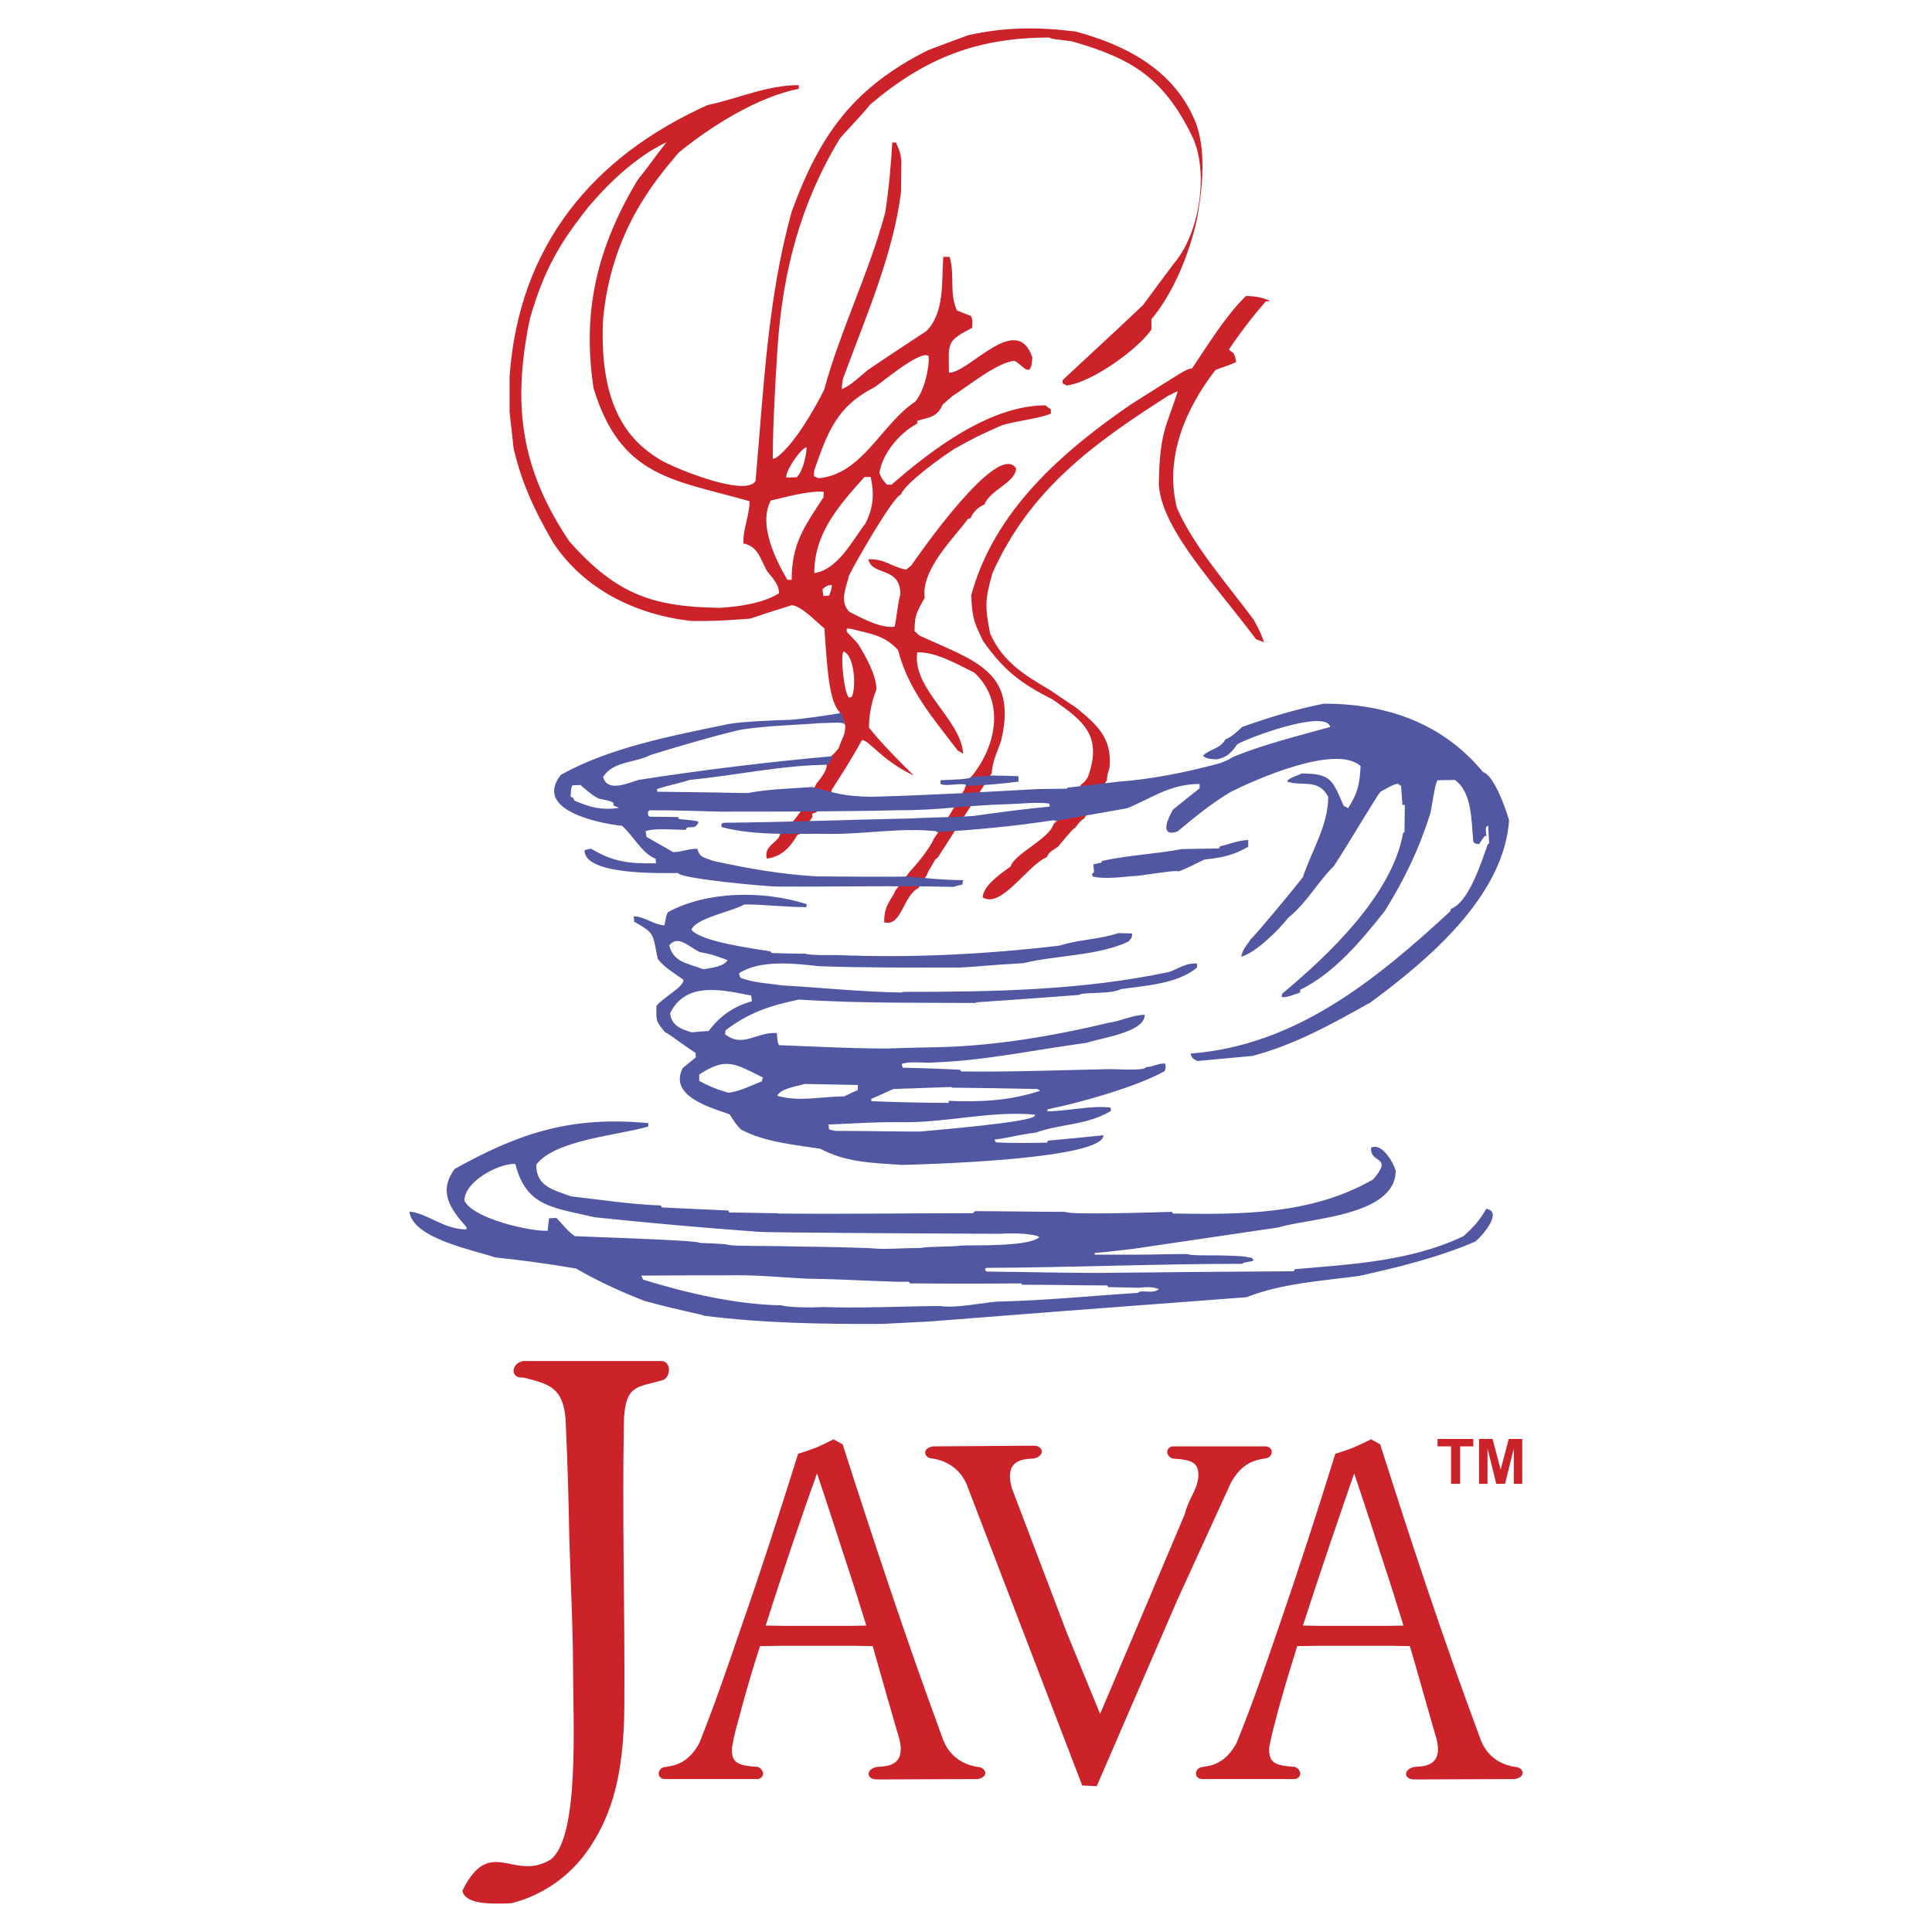
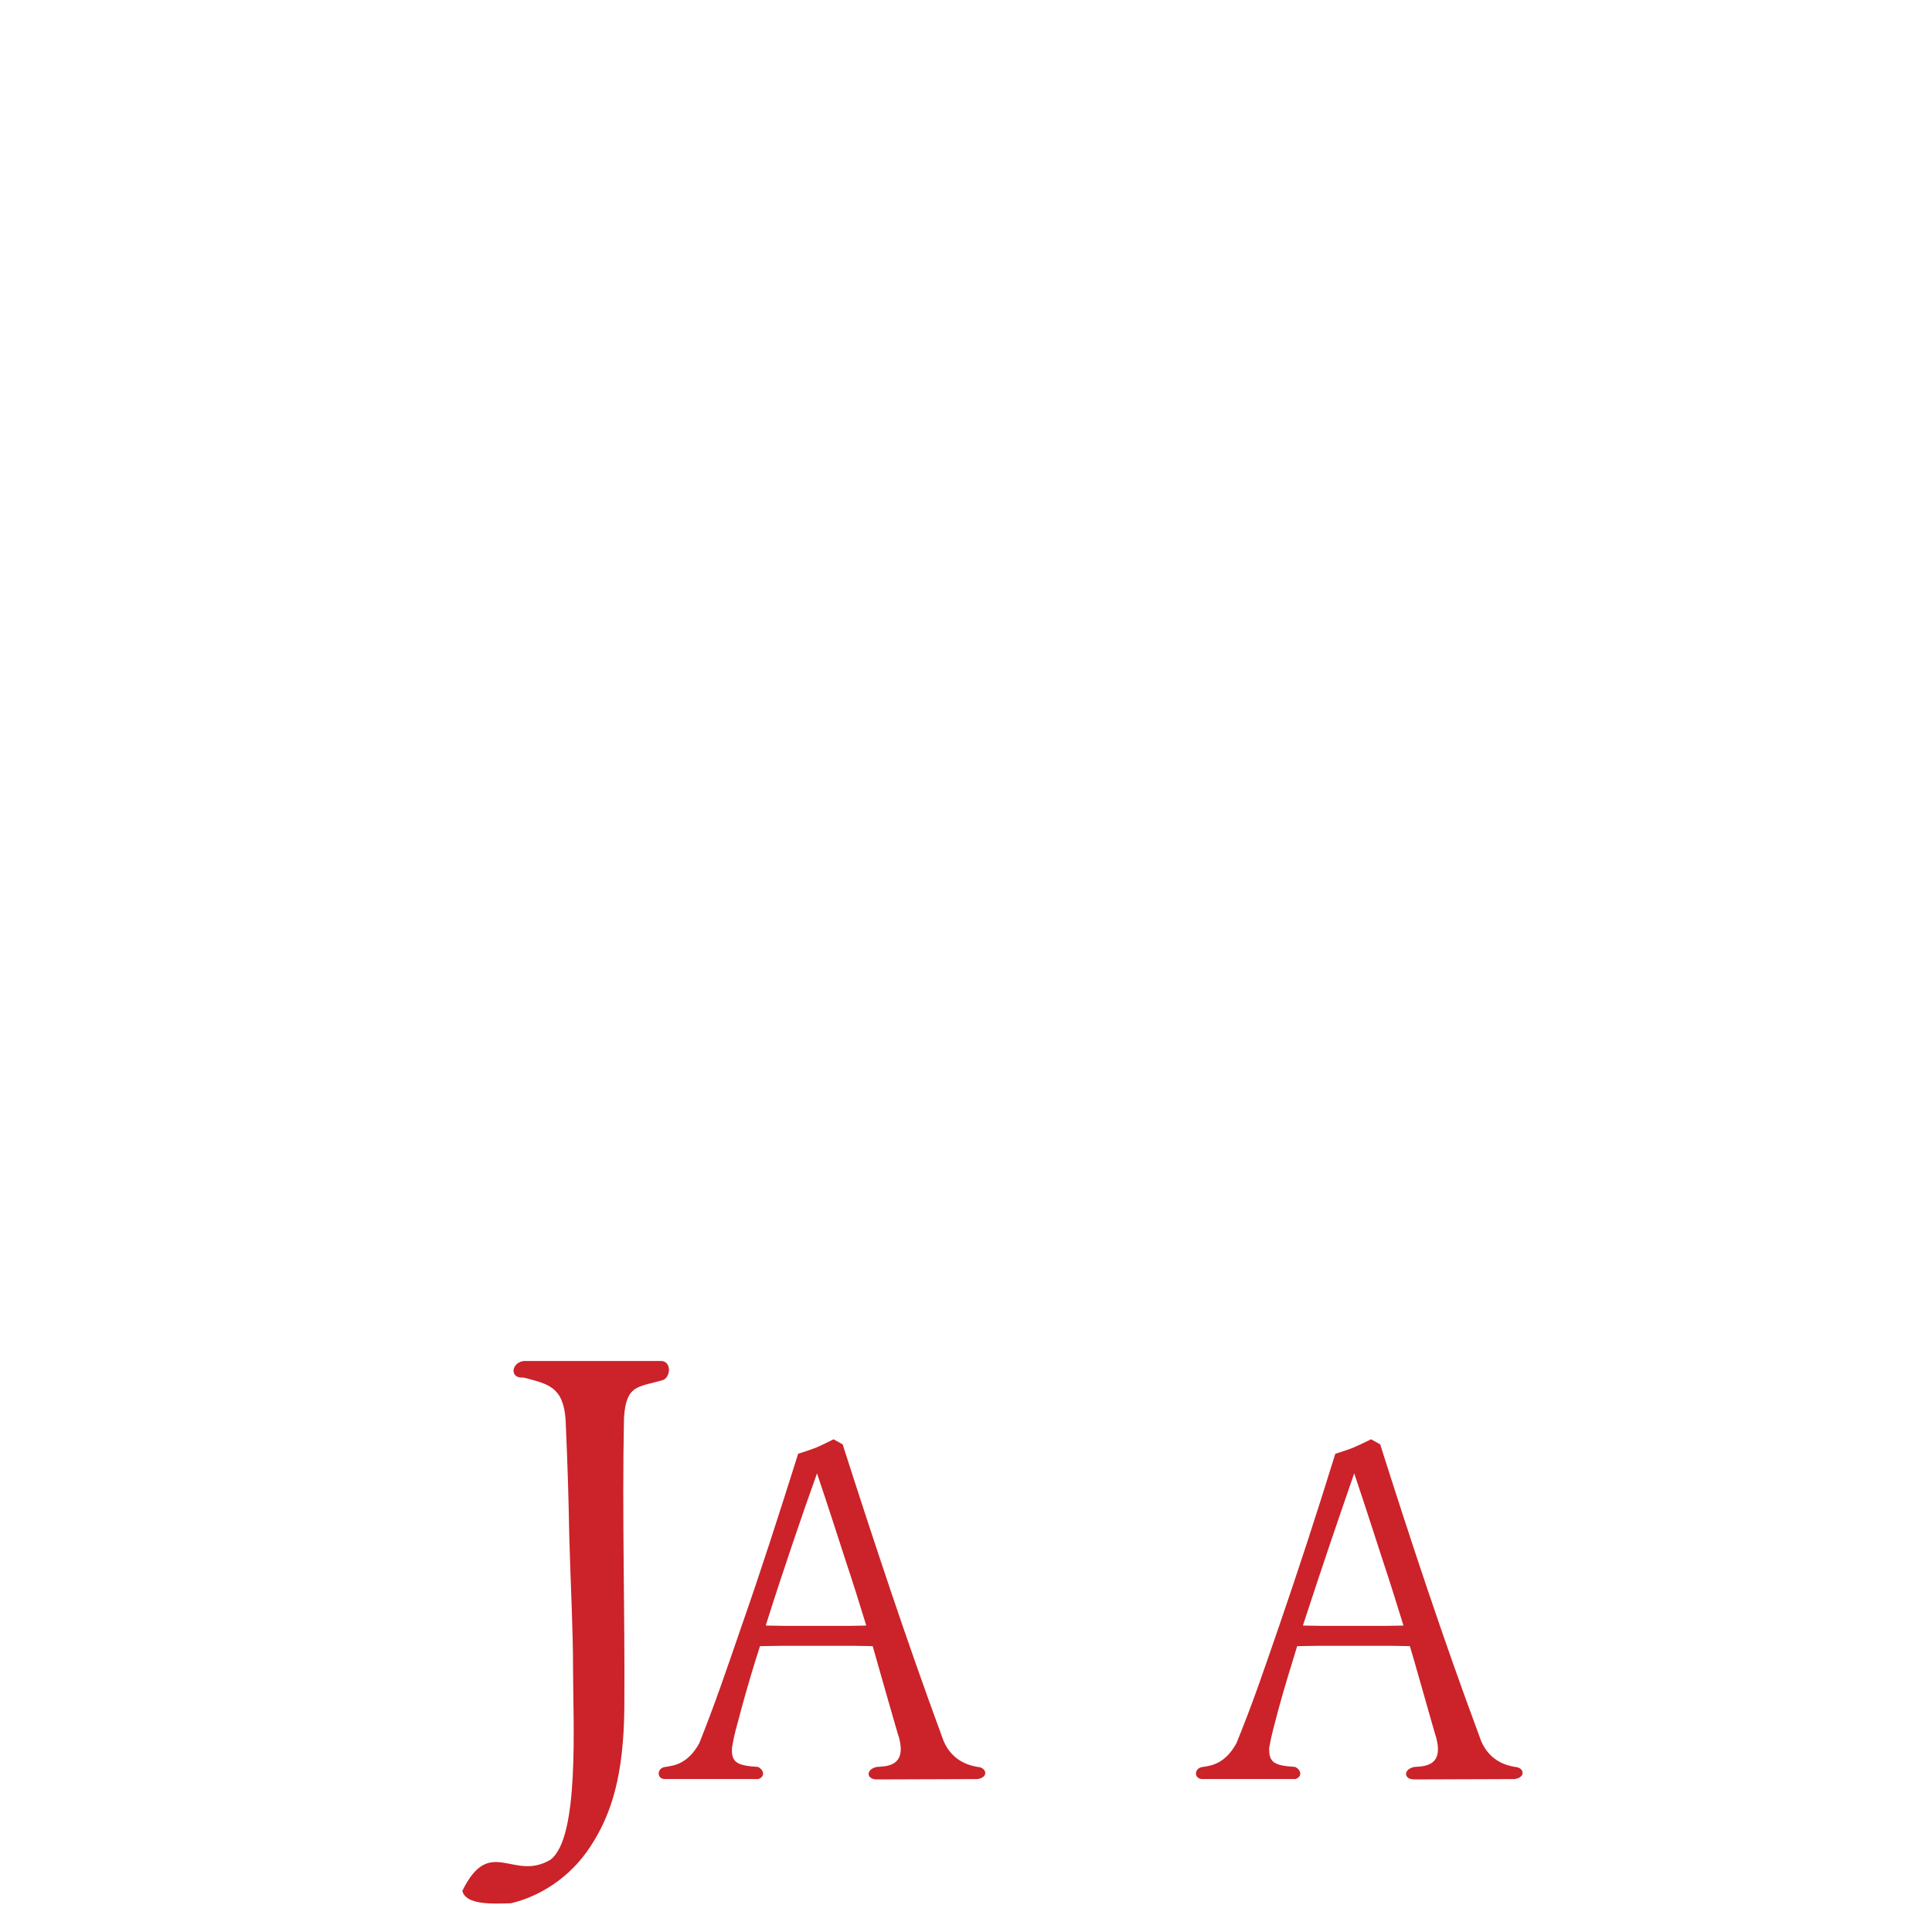
<svg xmlns="http://www.w3.org/2000/svg" version="1.1" id="Layer_1" x="0px" y="0px" width="192.756px" height="192.756px" viewBox="0 0 192.756 192.756" style="enable-background:new 0 0 192.756 192.756;" xml:space="preserve">
  <g>
-     <polygon style="fill-rule:evenodd;clip-rule:evenodd;fill:#FFFFFF;" points="0,0 192.756,0 192.756,192.756 0,192.756 0,0 " />
-     <path style="fill-rule:evenodd;clip-rule:evenodd;fill:#CC2229;" d="M106.426,38.458c-0.135-0.067-0.27-0.134-0.404-0.202 c0-0.101,0-0.235,0-0.337c2.627-2.458,5.354-4.949,8.014-7.474c1.01-1.38,2.053-2.794,3.098-4.175 c2.592-3.03,3.533-9.258,1.75-12.792c-2.828-5.724-5.959-7.643-11.953-9.36c-1.986-0.236-1.986-0.236-2.254-0.371 c-7.139,0-12.356,2.02-17.844,6.666c-0.909,1.146-2.087,2.29-3.03,3.401c-3.938,6.464-5.722,13.298-6.228,20.906 c-0.504,7.71-0.471,10.37-0.471,11.076c0.067-0.033,0.134-0.067,0.202-0.067c0.067-0.034,0.102-0.034,0.135-0.067 c1.717-1.179,3.872-4.916,4.781-6.768c1.649-6.026,4.478-11.648,6.093-17.675c0.371-2.391,0.573-4.68,0.707-7.002 c0.102,0,0.236,0,0.371,0c0.438,1.043,0.438,1.043,0.505,1.616c0,0.033,0.034,0.067,0.034,0.101c0,1.077-0.034,2.121-0.034,3.164 c-0.741,6.262-3.637,12.794-5.791,18.685c-0.067,0.337-0.101,0.674-0.134,1.044c0.909-0.336,1.817-1.28,2.625-1.919 c1.919-1.312,3.872-2.592,5.825-3.872c1.851-1.885,1.515-4.949,1.683-7.407c0.203,0,0.405,0,0.64,0 c0.539,1.785-0.068,3.67,0.741,5.353c0.437,0.169,0.909,0.371,1.38,0.539c0.168,0.404,0.168,0.404,0.135,1.178 c-2.593,1.38-2.357,1.415-2.324,4.478c1.954,0.101,6.768-6.161,8.317-1.515c-0.102,2.323-0.943,0.741-1.785,0.336 c-1.75,0.168-4.612,2.525-6.161,3.501c-0.337,0.27-0.64,0.573-0.977,0.842c-0.606,1.313-1.246,1.246-2.559,1.649 c0,0.067,0,0.168,0,0.27c-1.717,0.909-3.468,2.929-3.771,4.915c0.203,0.539,0.203,0.539,0.74,1.179c0.135,0,0.304,0,0.472,0 c3.973-3.467,9.797-7.912,15.352-7.912c0.168,0.135,0.336,0.269,0.539,0.404c0,0.134,0,0.269,0,0.438 c-1.617,0.572-3.299,0.674-4.881,1.145c-2.492,1.111-2.492,1.111-4.748,2.357c-1.312,0.841-4.916,3.434-5.319,4.544 c-0.809,0.236-4.579,6.834-5.185,8.081c-0.269,1.178-1.01,2.592,0.034,3.635c1.178,0.572,2.996,1.65,4.511,1.481 c0.202-0.875,0.303-2.356,0.573-3.232c0-2.828-2.828-1.784-3.198-3.501c1.683-0.033,2.188,0.707,3.771,1.044 c0.168-0.135,0.336-0.27,0.505-0.404c0.605-0.875,8.686-12.558,10.469-9.695c-0.066,1.413-2.625,2.154-3.164,3.602 c-0.572,0.202-1.145,0.774-1.379,1.347c-0.102,0.034-0.203,0.067-0.27,0.101c-1.448,1.952-4.68,5.05-4.309,7.844 c-0.741,1.414-1.011,1.616-1.011,3.333c0.169,0.134,0.304,0.302,0.472,0.437c5.554,2.56,9.796,3.536,8.181,10.437 c-0.303,0.943-0.943,2.255-0.943,3.299l-5.386,8.417c-0.067,0.067-0.168,0.134-0.236,0.168c-0.707,1.212-0.774,1.279-0.842,1.548 l-0.841,1.313c-1.583,0.808-1.683,3.905-3.434,3.434c0-1.415,0.336-1.785,1.043-2.962c0-0.034,0-0.067,0-0.102 c0.504-0.639,0.976-1.279,1.448-1.919c0.808-0.875,2.02-2.322,2.491-3.4c0.54-0.774,1.044-1.515,1.515-2.29 c0.034,0,0.034-0.033,0.034-0.033s0.034-0.034,0.034-0.067c0.471-0.774,0.942-1.549,1.346-2.323 c0.102-0.101,0.135-0.203,0.135-0.303c0.202-0.37,0.403-0.741,0.573-1.111c0,0,0.033,0,0.066,0 c2.526-3.064,3.401-7.542,0.303-10.403c-1.717-0.841-3.838-2.087-5.69-2.019c-0.538,3.669,4.41,6.699,4.579,10.133 c-0.168-0.135-0.37-0.236-0.539-0.336c-2.524-3.333-4.916-6.026-5.959-10.033c-1.414-1.515-2.693-1.583-4.578-2.088 c-0.168-0.033-0.371-0.033-0.539-0.067c0,0.101,0,0.202,0,0.336c0.37,0.371,0.74,0.775,1.111,1.179 c0.707,1.144,1.852,3.097,1.852,4.579c-0.471,1.178-0.741,2.458-0.741,3.804c0.606,0.774,1.784,2.154,4.478,4.781 c-3.198-1.481-4.478-3.569-5.185-3.535c-0.909,1.683-1.953,3.333-3.03,4.983c0.034,0.033,0.034,0.067,0.034,0.101l-1.582,2.154 c-0.135,0-0.236,0.067-0.371,0.101c0,0.067,0,0.168,0,0.236c0,0.067,0,0.101,0,0.134L79.829,83.2 c-0.067,0.034-0.167,0.067-0.269,0.102c-0.74,1.245-1.583,2.188-3.063,2.356c-0.303-1.313,1.111-1.548,1.346-2.423 c-0.033,0-0.033,0-0.033,0c1.885-1.583,2.794-3.333,3.669-5.084c0.472-0.572,1.01-1.246,1.01-1.886h-0.033 c0.134-0.302,0.336-0.605,0.539-0.908c0.202-0.135,0.236-0.168,0.673-0.708c0.101-0.269,0.202-0.538,0.303-0.774 c0.168-0.337,0.302-0.707,0.336-1.078c0.033-0.201,0.033-0.369,0-0.471c-0.068-0.37-0.236-0.774-0.573-1.212 c0.034,0,0.067,0,0.101,0c-1.077-1.044-1.279-3.905-1.582-8.417c-0.91-0.741-2.189-2.155-3.233-2.323 c-1.414,0.438-2.794,0.875-4.174,1.347c-3.266,0.235-3.266,0.235-5.858,0.235c-5.488-0.606-10.74-3.131-13.837-7.877 c-1.852-3.199-3.097-5.892-3.905-9.326c-0.135-1.212-0.27-2.424-0.404-3.636c0-1.144,0-2.289,0-3.4c0-0.067,0-0.101,0-0.134 c0.909-13.096,8.35-21.984,19.762-27.101c3.03-0.64,5.892-1.987,9.09-1.987c0,0.101,0,0.236,0,0.37 c-4.074,0.775-8.821,3.771-11.985,6.363c-2.525,2.963-6.733,8.013-7.541,16.631c-0.438,8.989,2.794,12.221,5.588,13.938 c0.942,0.674,8.619,3.905,9.628,2.188c0.809-9.157,1.178-18.146,3.603-26.865c2.828-7.777,6.228-12.424,13.635-16.126 c1.313-0.505,2.626-0.977,3.973-1.482c3.67-0.808,6.834-0.841,10.706-0.37c4.781,1.28,9.527,3.636,11.75,8.518 c1.615,3.333,0.674,8.384,0.404,10.032c0-0.033-1.078,5.926-4.578,10.168c0,0.336,0,0.673,0,1.01 C113.631,34.754,108.984,38.155,106.426,38.458L106.426,38.458z M107.873,78.251c0.236-0.135,0.438-0.337,0.674-0.741 c1.48-4.141-0.471-5.588-3.502-7.709c-3.197-1.616-4.914-2.929-6.969-5.858c-0.773-1.684-1.077-1.986-1.178-4.545 c2.256-8.382,9.057-14.341,15.991-19.088c5.051-3.165,5.455-3.535,6.027-3.535c1.65-2.424,3.299-5.185,5.387-7.238 c0.875,0,1.482,0.102,2.424,0.472c-0.033,0.033-0.369,0.033-0.438,0.067c-1.145,1.279-2.693,3.299-3.67,4.78 c0.303,0.438,0.539,0.067,0.707,1.28c-0.641,0.269-1.312,0.505-2.053,0.774c-3.064,3.939-5.117,8.888-3.838,13.803 c1.717,3.872,5.049,7.609,7.641,11.11c0.674,1.246,0.674,1.246,1.045,2.255c-0.27-0.101-0.539-0.202-0.809-0.303 c-3.805-5.151-9.426-10.908-9.695-15.419c0.066-5.286,0.773-5.791,1.885-9.292c-0.236,0-0.674,0.336-0.875,0.371 c-7.541,4.813-13.871,9.393-17.607,17.742c-0.74,2.625-0.773,3.266-0.236,6.026c1.246,2.828,3.467,4.174,5.994,5.656 c0.471,0.336,2.49,1.683,2.592,1.75c2.053,1.683,3.602,2.996,3.332,5.959c-0.201,0.707-0.234,0.74-0.27,1.279l-2.256,3.804 c-0.336,0.202-0.605,0.505-0.875,0.909c-0.303,0.202-0.303,0.202-1.75,1.919c-0.473,0.336-0.91,0.505-1.111,1.044 c-1.885,0.74-4.545,5.184-6.396,4.005c0.068-1.211,1.818-2.356,2.795-3.097c0.336-1.212,3.871-2.761,4.275-4.209 C106.527,80.945,107.301,79.631,107.873,78.251L107.873,78.251z M71.783,60.644c-6.632-0.101-10.269-1.313-14.981-6.632 c-4.982-7.406-5.656-13.871-3.939-22.187c1.448-5.083,3.098-7.709,5.893-11.244c1.784-2.087,4.511-4.848,7.743-6.396 c-1.144,1.447-2.02,2.728-2.861,3.737c-3.973,6.598-5.622,13.029-4.41,20.839c2.727,8.922,8.012,9.09,15.554,11.244 c0,1.482-0.673,2.728-0.606,4.208c1.414,0.337,1.582,1.279,2.323,2.727c0.438,0.573,1.279,1.381,1.212,2.256 C76.126,60.206,73.602,60.542,71.783,60.644L71.783,60.644z M78.55,57.849c-1.246-2.154-2.896-5.555-1.65-7.911 c1.549-0.337,3.603-0.977,5.286-0.876c0,0.202-0.034,0.404-0.034,0.573c-1.953,2.962-3.165,4.646-3.165,8.214 C78.853,57.849,78.685,57.849,78.55,57.849L78.55,57.849z M78.449,47.648c-0.102-0.639,1.38-2.861,2.02-3.03 c0,0.809-0.371,2.391-0.977,2.997C79.123,47.615,78.786,47.648,78.449,47.648L78.449,47.648z M81.681,47.715 c-0.168-0.067-0.337-0.135-0.472-0.202c0-0.203,0-0.404,0.034-0.606c1.346-3.872,2.29-6.397,6.026-8.282 c0.809-0.539,4.613-3.771,5.387-3.097c0.067,1.279-0.471,3.535-1.346,4.545C87.977,42.262,86.057,47.311,81.681,47.715 L81.681,47.715z M81.243,57.176c0-4.007,2.458-6.733,5.016-9.596c0.203,0,0.404,0,0.606,0c0.371,1.617,0.303,3.064-0.539,4.68 C85.014,53.944,83.6,56.839,81.243,57.176L81.243,57.176z M82.152,59.465c-0.034-0.236-0.067-0.438-0.101-0.673 c0.438-0.337,0.37-0.371,0.943-0.438c-0.034,0.438-0.034,0.438-0.27,1.077C82.522,59.431,82.354,59.465,82.152,59.465 L82.152,59.465z M84.711,69.599c-0.472-0.336-0.875-3.972-0.572-4.613c1.111,0.371,1.312,3.569,0.841,4.546 C84.879,69.565,84.778,69.599,84.711,69.599L84.711,69.599z" />
-     <path style="fill-rule:evenodd;clip-rule:evenodd;fill:#5257A2;" d="M117.906,84.715c1.246-0.034,2.492-0.034,3.736-0.067 c0-0.068,0.033-0.135,0.068-0.203c0.875-0.202,1.816-0.606,2.828-0.639v0.673c-1.584,0.909-2.627,1.077-4.377,1.28 c-0.875,0.403-1.684,0.875-2.559,1.178c-0.438-0.067-0.438-0.067-4.041,0.438c-1.379,0.067-3.23,0.404-4.543,0.067 c-0.035-0.067-0.035-0.168-0.068-0.235l0.201-0.202l-0.066-0.774c0.27-0.067,0.537-0.101,0.807-0.168 c0-0.033,0.035-0.101,0.068-0.168C112.486,85.321,115.246,85.22,117.906,84.715L117.906,84.715z M99.02,77.376 c0.875,0,1.717,0.034,2.592,0.067v0.539c-1.818,0.235-3.434,0.37-5.251,0.438v-0.135c-0.809-0.168-1.919,0.201-2.525-0.067v-0.37 c0.37-0.034,2.929-0.067,3.165-0.337L99.02,77.376L99.02,77.376z M103.598,78.722c0.943,0,1.92-0.034,2.861-0.034l0.035-0.1 l5.15-0.606c3.197-0.236,6.43-0.875,9.629-1.718c0.672-0.168,1.145-0.37,1.818-0.773c3.062-1.246,6.361-2.054,9.627-2.962 c-0.438-1.818-8.281,1.111-9.258,1.716c-0.605,0.808-0.977,1.313-2.055,1.515c-0.57-0.034-1.109-0.034-1.379-0.37 c0.605-0.64,1.75-0.673,2.223-1.617c0.672-0.269,1.178-0.773,1.682-1.245c2.762-0.977,5.287-1.751,8.148-2.324 c6.16,0,11.816,1.886,15.891,6.834c1.043,0.27,2.256,3.569,2.592,4.814c-0.539,7.608-8.113,13.938-13.803,18.147 c-3.906,2.188-7.576,4.24-11.818,5.354c-1.816,0.168-3.668,0.336-5.486,0.504c-0.539-0.27-0.539-0.336-0.674-0.74 c10.471-0.809,18.449-7.307,25.889-14.174c0.035-0.101,0.068-0.168,0.102-0.27c1.818-0.673,3.098-4.881,3.67-6.463 c0.033-0.034,0.102-0.034,0.135-0.067c-0.033-0.606-0.068-1.178-0.102-1.75c-0.369,0-0.201,0.707-0.168,1.01h-0.168 c-0.203,0.27-0.404,0.538-0.572,0.808c-0.404-0.034-0.404-0.034-0.572-0.236c-0.203-2.021-0.102-4.949-1.852-6.161l-1.717,0.034 c-0.203,0.404-0.203,0.404-0.707,3.265c-1.111,3.536-2.559,6.565-4.545,9.763c-2.357,2.962-4.982,6.162-8.451,7.878v0.27 c-0.539,0.168-1.414,0.572-1.852,0.438c0-0.135,0.033-0.236,0.068-0.336c4.578-3.805,10.975-9.865,12.051-16.026 c0.035-0.034,0.102-0.067,0.135-0.067c0-0.909,0.035-1.818,0.035-2.727h-0.236c-0.033-0.64-0.102-1.246-0.135-1.886 c-0.102-0.068-0.236-0.168-0.336-0.236c-0.506,0.135-0.506,0.135-1.717,0.808c-0.338,0.337-3.166,5.151-4.646,7.406 c-1.615,1.583-2.727,3.703-4.545,5.151c-0.91,1.178-3.232,3.501-4.713,3.905c0.135-0.741,0.605-1.212,1.01-1.818 c0.303-0.202,4.006-4.646,5.15-6.127c0.908-2.727,2.525-5.151,2.525-8.013c-0.977-1.852-2.559-1.011-4.107-1.515 c0.201-0.404,0.941-0.539,1.447-0.808c2.93,0,3.064,0.606,4.209,3.232c0.168,0.067,0.303,0.135,0.438,0.236 c1.01-1.616,1.145-2.458,1.246-4.208c-2.492-2.257-10.639,1.414-12.928,2.558c-1.986,1.179-3.604,2.525-5.354,3.973 c-1.953,0.64-0.775-1.616-0.438-2.188c0.875-0.707,1.75-1.415,2.658-2.122v-0.438c-2.996,0-4.812,1.448-7.236,2.424l-7.24,1.279 c0-0.034,0-0.068,0-0.101c-3.904,0.606-7.877,0.977-11.782,1.212v-0.101c-3.535-0.37-6.902,0.269-10.403,0.269 c-3.636-0.067-7.542,0.235-11.009-0.673c-0.101-0.27-0.033-0.404,0.236-0.438c6.632-0.067,12.188-0.303,18.92-0.438 c0.64-0.067,4.478-0.134,5.892-0.235c2.66-0.37,5.15-0.708,7.676-0.943c-0.033-0.101-0.033-0.202-0.066-0.303 c-1.314-0.169-2.828,0.033-4.176,0.066c-4.579,0.135-6.463,0.607-11.009,0.607c-5.857,0.134-11.715,0.134-17.606,0.134 c-2.391-0.067-4.646-0.134-7.07-0.134c-0.067,0.067-0.134,0.101-0.168,0.168c0,0.336,0,0.336,0.168,0.471l2.828,0.034 c0.034,0.067,0.067,0.134,0.101,0.202c1.75,0.168,1.75,0.168,1.953,0.303c-0.371,0.942-1.111,0.167-1.279,0.774 c-1.01,0-3.165-0.202-4.006,0.134l0.101,0.573l2.66,1.515c0.841,0,1.414-0.337,2.39-0.337c0.27,0.842,0.505,0.808,1.583,1.212 c3.4,0.741,6.801,1.347,10.403,1.549c0.606,0,8.82,0.067,8.888,0c1.852,0.168,3.77,0.37,5.655,0.37 c-0.034,0.135-0.067,0.304-0.067,0.438c-0.269,0.067-0.606,0.134-0.875,0.236c-5.858-0.135-11.784,0-17.641-0.034 c-1.01,0-9.628-0.774-9.864-1.346c-1.717,0-9.393,0.235-9.326-2.29c0.236-0.067,0.438-0.101,0.674-0.135 c2.121,1.279,3.704,1.515,6.464,1.448c-0.034-0.169-0.034-0.303-0.034-0.438c-1.38-0.538-2.289-2.39-3.367-3.299 c-2.256-0.236-8.888-1.548-6.094-5.084c4.916-2.761,11.278-3.938,16.8-5.083c1.246-0.236,5.353-0.404,6.027-0.404 c1.75-0.135,3.366-0.404,5.117-0.673l-0.067-0.068h0.102l0.37,1.212c-0.27-0.303-1.077-0.167-2.66-0.134 c-1.313,0.134-5.387,0.235-7.878,0.673c-2.963,0.707-5.992,1.616-8.854,2.491c-1.65,0.842-3.669,0.573-4.747,2.188 c0.438,1.549,2.322,0.673,3.535,0.303c6.262-0.976,12.827-1.784,19.257-2.356c0.101-0.067,0.168-0.101,0.235-0.168l-0.538,1.01 c-4.579,0.034-9.326,1.078-13.871,1.515c-0.605,0.236-1.986,0.505-3.232,0.909v0.27c2.996,0.034,5.993,0.067,9.023,0.135 c2.087-0.404,4.208-0.438,6.463-0.606c2.391,0.606,2.963,0.909,5.791,0.977C92.421,79.361,98.01,79.025,103.598,78.722 L103.598,78.722z M61.211,80.103v0.27c0.168,0.067,0.371,0.134,0.539,0.235c-1.684,0.236-2.861-0.033-4.444-0.74 c-0.101-0.336-0.202-0.303-0.37-0.371c0.034-0.808,0.034-0.808,0.168-1.145c0.236,0,0.539-0.033,0.808-0.033 c0.539,0.471,1.01,0.909,1.784,1.347C60.942,79.934,60.942,79.934,61.211,80.103L61.211,80.103z M76.866,94.917 c0.034,0.066,0.068,0.101,0.135,0.167c1.145,0.034,2.289,0.068,3.4,0.068c0.168,0.168,2.66,0.135,3.131,0.135 c7.44,0.302,14.747-0.068,22.186-0.943c1.852-0.606,3.939-0.606,5.857-1.246l1.381,0.034c0,0.404-0.068,0.471-0.369,0.809 c-3.098,1.447-7.205,1.347-10.471,2.154c-4.107,0.236-4.715,0.37-6.397,0.438c-4.68,0-9.326,0.033-14.006-0.135 c-2.457-0.269-5.858-0.673-7.979,0.707c0.033,0.17,0.067,0.305,0.135,0.438c1.212,0.506,2.828,0.574,4.242,0.775 c4.074,0.236,7.811,0.639,11.817,0.707c0.067-0.033,0.168-0.068,0.235-0.068c8.921,0,17.742-0.135,26.496-1.986 c1.01-0.369,1.65-0.908,2.762-0.841v0.403c-1.92,1.65-5.287,1.818-7.609,2.154c-0.875,0.539-4.006,0.27-4.107,0.574 c-3.4,0.268-6.834,0.504-10.268,0.74c-0.035,0.033-0.102,0.033-0.17,0.066c-5.891-0.033-11.715,0.035-17.573-0.336 c-2.895,0.605-4.949,1.279-7.306,3.062c-0.034,0.135-0.034,0.27-0.034,0.404c1.784,1.381,3.03-0.236,5.151-0.135 c0.067,0.875,0.067,0.875,0.202,1.213c3.568,0.135,7.137,0.336,10.739,0.336c1.751-0.066,3.501-0.102,5.286-0.135 c5.522-0.135,11.379-1.111,16.833-2.424c1.246-0.168,2.391-0.773,3.637-0.809c0.066,1.785-4.613,2.357-5.758,2.795 c-5.049,0.674-9.998,1.75-15.048,1.953c-0.977,0.135-2.626-0.168-3.434,0.168c0.034,0.102,0.066,0.236,0.101,0.371 c1.885,0.033,3.804,0.1,5.723,0.201c0.033,0.068,0.067,0.102,0.101,0.168c4.983,0.068,9.932-0.135,14.948-0.234 c0.572,0,3.367,0.201,3.535-0.203c0.674,0,1.279-0.438,1.885-0.336c0.068,0.438,0.068,0.438-0.066,0.74 c-2.66,1.516-8.316,3.131-11.648,3.805c-0.033,0.066-0.033,0.135-0.068,0.201c2.121,0,4.277-0.605,6.33-0.369 c0,0.1,0.033,0.201,0.033,0.336c-2.424,1.447-5.049,1.279-7.475,2.154c-2.188,0.303-2.625,0.506-4.141,0.707 c0.035,0.102,0.102,0.168,0.135,0.27c1.717,0.102,3.4,0.066,5.117,0.033c0.035-0.066,0.035-0.135,0.068-0.201 c1.852-0.168,3.703-0.336,5.555-0.539c0,2.289-15.924,2.861-20.099,2.963c-2.896-0.201-5.589-0.236-8.148-1.615 c-2.626-0.404-5.622-0.674-7.911-1.92c-0.472-0.471-0.472-0.471-1.145-1.516c-1.784-0.639-6.127-1.783-4.679-4.611 c0.437-0.371,0.875-0.707,1.312-1.078c0-0.133-0.033-0.303-0.033-0.438c-1.65-1.076-2.592-1.885-3.03-2.053 c-1.01-1.178-0.875-1.246-0.875-2.627c0.64-0.842,2.794-1.918,2.694-2.625c-0.909-0.641-2.021-1.314-2.56-2.087 c-0.538-2.593-0.269-2.491-2.356-3.703l-0.034-0.539c1.179,0.067,1.852,0.808,3.064,0.909c0.168-0.943,0.168-0.943,0.337-1.313 c3.905-2.121,9.494-2.188,13.836-0.808v0.303c-2.122,0-4.208-0.27-6.195-0.27c-1.279,0.741-4.848,1.347-5.285,2.525 C69.931,93.973,75.25,94.647,76.866,94.917L76.866,94.917z M70.167,96.699c-1.717-0.639-2.962-0.706-3.4-2.389 c0.91-1.044,1.818,0.067,3.03,0.673c1.212,0.236,1.212,0.236,2.795,0.809C72.221,96.464,70.773,96.6,70.167,96.699L70.167,96.699z M69.022,102.996c-1.144-0.303-2.086-0.775-2.154-1.92c1.582-3.23,5.286-2.289,8.08-1.75c0.033,0.168,0.033,0.371,0.067,0.572 c-1.852,0.506-3.232,1.516-4.31,2.963C70.167,102.895,69.595,102.928,69.022,102.996L69.022,102.996z M72.658,109.021 c-1.178-0.336-1.953-0.674-2.895-1.178v-0.641c2.693-1.75,3.501-1.109,6.363,0.305c-0.067,0.1-0.101,0.234-0.101,0.369 C74.914,108.314,73.736,108.92,72.658,109.021L72.658,109.021z M80.301,108.146c1.75,0.033,3.535,0.068,5.286,0.102 c0,0.168,0,0.336,0,0.506c-0.472,0.201-0.909,0.402-1.38,0.639c-2.357,0-4.411,0.572-6.666-0.068 C77.911,108.584,79.492,108.383,80.301,108.146L80.301,108.146z M82.826,112.188c2.256-0.102,4.443-0.236,6.665-0.236 c4.579,0.168,9.292-1.178,13.804-0.74c-0.033,0.033-0.033,0.066-0.068,0.1c0,0.641-10.436,1.482-11.479,1.584 c-2.828,0-5.622-0.068-8.417-0.068l-0.606-0.135c-0.034-0.168-0.034-0.336-0.067-0.504H82.826L82.826,112.188z M94.912,108.449 c0.033,0.035,0.067,0.068,0.101,0.068c2.829,0.033,5.655,0.066,8.483,0.135c0.102,0.066,0.203,0.135,0.305,0.168 c-3.064,1.01-5.994,1.145-9.158,1.01v0.203c-2.559,0-5.152-0.068-7.71-0.17c0-0.066,0-0.135,0-0.234 c0.741-0.305,1.448-0.641,2.189-0.977L94.912,108.449L94.912,108.449z M65.925,120.266c0.033,0.068,0.067,0.135,0.135,0.203 l6.598,0.303c0.034,0.066,0.068,0.135,0.101,0.201c1.616,0,3.198,0.068,4.781,0.068l0.067,0.033 c6.498,0.068,12.961-0.033,19.459-0.033l0.201-0.203c2.998,0,6.027,0.068,9.023,0.068c0.336,0.336,9.393,0.033,10.639,0 c0.033,0.066,0.066,0.135,0.102,0.168c6.834,0.102,13.803,0.135,19.965-3.4c2.086-2.424-0.338-1.516-0.203-3.164 c1.043-0.539,2.189,1.379,2.457,2.289c0,4.578-8.854,4.746-11.648,5.656l-14.611,2.154c0,0-3.5,0.404-3.77,0.404v0.168h3.098h0.842 c1.783,0,3.533-0.066,5.318-0.066c0.168,0.168,2.66,0.135,3.098,0.135c2.424,0.066,2.424,0.066,3.365,0.268 c0.035,0.068,0.068,0.135,0.135,0.236c-0.404,0.201-0.807,0.102-1.178,0.338c-8.518,0-17,0.369-25.518,0.404 c-0.035,0.031-0.068,0.066-0.102,0.133c0.033,0.17,0.033,0.17,0.234,0.236c3.703,0.033,7.408,0.135,11.145,0.135 c6.463-0.068,12.961-0.135,19.426-0.168c0.033-0.102,0.066-0.135,0.1-0.203c5.656-0.504,11.549-0.773,16.834-3.299 c0.943-0.842,1.684-1.65,2.256-2.727c1.717,0.27-0.371,2.693-1.078,3.266c-3.668,1.582-7.775,2.592-11.615,3.434 c-3.803,0.506-7.709,0.74-11.211,2.121l-18.717,1.414l-12.929,1.01l-4.646,0.236c-6.06,0.033-11.918-0.068-17.81-0.809 c-0.606-0.236-1.852-0.371-5.959-1.48c-2.424-0.943-4.68-1.986-6.834-3.232c-2.728-0.471-5.455-0.842-8.081-1.111 c-2.255-0.775-8.214-1.885-8.551-4.578c1.885,0.201,3.4,1.783,5.689,1.783v-0.236c-1.683-1.885-2.794-3.568-1.178-5.789 c6.632-3.703,11.783-5.285,19.325-4.578c0,0.1,0,0.201,0,0.336c-2.896,0.875-9.292,1.312-11.178,3.805 c0,2.154,1.616,2.49,3.468,3.164C59.932,119.693,62.895,120.166,65.925,120.266L65.925,120.266z M82.085,130.4 c-0.943,0.066-3.434,0.066-4.107-0.168c-4.579-0.068-9.528-1.246-13.803-2.559c-0.067-0.135-0.135-0.27-0.201-0.404 c3.299-0.033,6.598-0.033,9.897-0.033c2.794,0,5.42,0.369,8.147,0.369c3.198,0.068,7.037,0.338,8.652,0.27 c0.034,0.068,0.067,0.102,0.135,0.168c3.704,0.035,7.373,0.035,11.076,0l0.102,0.135c2.828,0,5.656,0.068,8.484,0.068 c0.033,0.066,0.066,0.102,0.1,0.168c1.01,0.033,2.021,0.033,3.064,0.066c0.674-0.066,1.312-0.133,1.986,0.135 c-0.539,0.539-1.953,0-2.055,0.371c-4.713,0.303-9.324,0.773-14.072,0.875c-1.178,0.068-4.242,0.707-5.69,0.438 C89.862,130.334,85.99,130.535,82.085,130.4L82.085,130.4z M87.438,124.576c-0.875-0.102-6.464-0.203-7.407-0.203 c-1.582-0.033-3.165-0.066-4.781-0.066c-0.707-0.033-2.188,0.033-2.861-0.168c-0.842-0.068-1.684-0.102-2.559-0.135 c-0.067-0.27-11.346-0.605-12.49-0.674c-0.572-0.438-0.572-0.438-1.818-1.818l-0.741,0.033c-0.067,0.404-0.1,0.809-0.134,1.246 c-1.583,0.102-7.373-1.145-8.316-2.996c0-1.918,3.401-3.736,5.083-3.67c1.078,4.275,3.737,4.344,7.912,5.32 c5.387,0.572,10.773,1.043,16.294,1.447c0.606,0.102,22.152,0.201,24.105,0.201c1.516-0.1,3.535,0,3.973,0.338 c-1.111,0.975-6.33,0.773-7.879,0.842c-0.673,0.133-3.231,0.066-3.905,0.234C89.223,124.543,88.886,124.643,87.438,124.576 L87.438,124.576z" />
    <path style="fill-rule:evenodd;clip-rule:evenodd;fill:#CC2229;" d="M52.223,135.787c4.612,0,9.191,0,13.804,0 c1.01,0.1,0.875,1.684,0.066,1.918c-2.457,0.709-3.635,0.438-3.837,3.771c-0.202,9.662,0.102,19.223,0.034,28.92 c-0.067,6.766-1.28,10.604-3.367,13.803c-2.087,3.232-5.218,5.051-7.945,5.689c-1.885,0.066-4.545,0.168-4.848-1.246 c2.76-5.59,5.05-0.873,8.787-3.096c2.929-2.189,2.255-13.703,2.255-19.225c0-3.736-0.235-8.047-0.37-12.859 c-0.101-4.814-0.134-6.264-0.371-11.818c-0.235-3.299-1.75-3.568-4.208-4.209C50.842,137.57,50.977,135.988,52.223,135.787 L52.223,135.787z" />
    <path style="fill-rule:evenodd;clip-rule:evenodd;fill:#CC2229;" d="M81.513,146.998c-0.774,2.154-1.583,4.477-2.424,6.969 c-0.841,2.49-1.75,5.219-2.693,8.215c0.606,0,1.28,0.033,2.02,0.033c0.707,0,1.75,0,3.165,0c1.38,0,2.391,0,3.063,0 c0.639,0,1.246-0.033,1.784-0.033c-0.64-2.088-1.346-4.344-2.121-6.666C83.533,153.125,82.624,150.297,81.513,146.998 L81.513,146.998z M83.163,143.598l0.908,0.506c3.131,9.762,6.364,19.525,9.898,29.121c0.774,2.457,2.761,2.93,3.568,3.062 c0.844,0.033,1.18,1.01,0,1.211l-10.065,0.035c-1.044,0-1.111-1.01,0-1.246c0.976-0.066,2.996-0.033,2.222-2.928 c-0.034,0-2.492-8.652-2.626-9.123c-0.606,0-1.246-0.035-1.986-0.035c-0.741,0-1.852,0-3.367,0c-1.582,0-2.794,0-3.602,0 s-1.583,0.035-2.289,0.035c-0.741,2.287-1.347,4.375-1.885,6.361c-0.505,1.953-0.64,2.189-0.91,3.771 c-0.067,1.447,0.438,1.785,2.593,1.918c0.673,0.338,0.673,1.01,0.034,1.211h-9.258c-0.942,0.035-0.875-1.143,0-1.211 c0.875-0.133,2.222-0.303,3.367-2.357c1.616-4.072,2.525-6.766,4.31-11.951c1.817-5.184,3.636-10.84,5.555-16.934 c0.64-0.201,1.245-0.404,1.852-0.639C82.085,144.137,82.624,143.867,83.163,143.598L83.163,143.598z" />
-     <path style="fill-rule:evenodd;clip-rule:evenodd;fill:#CC2229;" d="M109.758,171.002l3.031-7.137l5.387-12.727 c0.539-1.953,1.111-2.121,1.381-3.703c0.066-1.449-0.438-1.783-2.594-1.918c-0.672-0.305-0.672-1.012-0.033-1.213h9.258 c0.943-0.033,0.91,1.145,0,1.213c-0.84,0.135-2.221,0.336-3.365,2.389l-5.387,11.783l-8.014,18.518l-1.447-0.068L96.629,148.58 c-0.774-2.424-2.761-2.928-3.569-3.062c-0.842,0-1.178-1.012,0.034-1.213l10.033-0.068c1.043,0,1.111,1.078,0,1.281 c-0.977,0.066-2.963,0.033-2.188,2.928l5.52,14.51L109.758,171.002L109.758,171.002z" />
    <path style="fill-rule:evenodd;clip-rule:evenodd;fill:#CC2229;" d="M135.109,146.998c-0.74,2.154-1.549,4.477-2.391,6.969 c-0.842,2.49-1.75,5.219-2.727,8.215c0.605,0,1.279,0.033,2.02,0.033c0.742,0,1.785,0,3.166,0c1.379,0,2.424,0,3.062,0 c0.674,0,1.279-0.033,1.785-0.033c-0.641-2.088-1.348-4.344-2.121-6.666C137.129,153.125,136.221,150.297,135.109,146.998 L135.109,146.998z M136.793,143.598l0.908,0.506c3.098,9.762,6.33,19.525,9.898,29.121c0.775,2.457,2.727,2.93,3.568,3.062 c0.842,0.033,1.145,1.01-0.033,1.211l-10.033,0.035c-1.076,0-1.111-1.01,0-1.246c0.977-0.066,2.963-0.033,2.189-2.928 c-0.033,0-2.457-8.652-2.627-9.123c-0.572,0-1.244-0.035-1.951-0.035c-0.742,0-1.887,0-3.402,0c-1.582,0-2.76,0-3.568,0 c-0.842,0-1.582,0.035-2.322,0.035c-0.707,2.287-1.346,4.375-1.885,6.361c-0.506,1.953-0.605,2.189-0.91,3.771 c-0.033,1.447,0.438,1.785,2.594,1.918c0.672,0.338,0.672,1.01,0.033,1.211h-9.225c-0.977,0.035-0.908-1.143,0-1.211 c0.842-0.133,2.188-0.303,3.332-2.357c1.65-4.072,2.559-6.766,4.344-11.951c1.783-5.184,3.635-10.84,5.521-16.934 c0.641-0.201,1.279-0.404,1.852-0.639C135.682,144.137,136.254,143.867,136.793,143.598L136.793,143.598z" />
-     <path style="fill-rule:evenodd;clip-rule:evenodd;fill:#CC2229;" d="M144.771,148.041v-3.736h-1.346v-0.74h3.568v0.74h-1.314v3.736 H144.771L144.771,148.041z M147.566,148.041v-4.477h1.346l0.809,3.062l0.807-3.062h1.348v4.477h-0.842v-3.535l-0.875,3.535h-0.875 l-0.875-3.535v3.535H147.566L147.566,148.041z" />
  </g>
</svg>